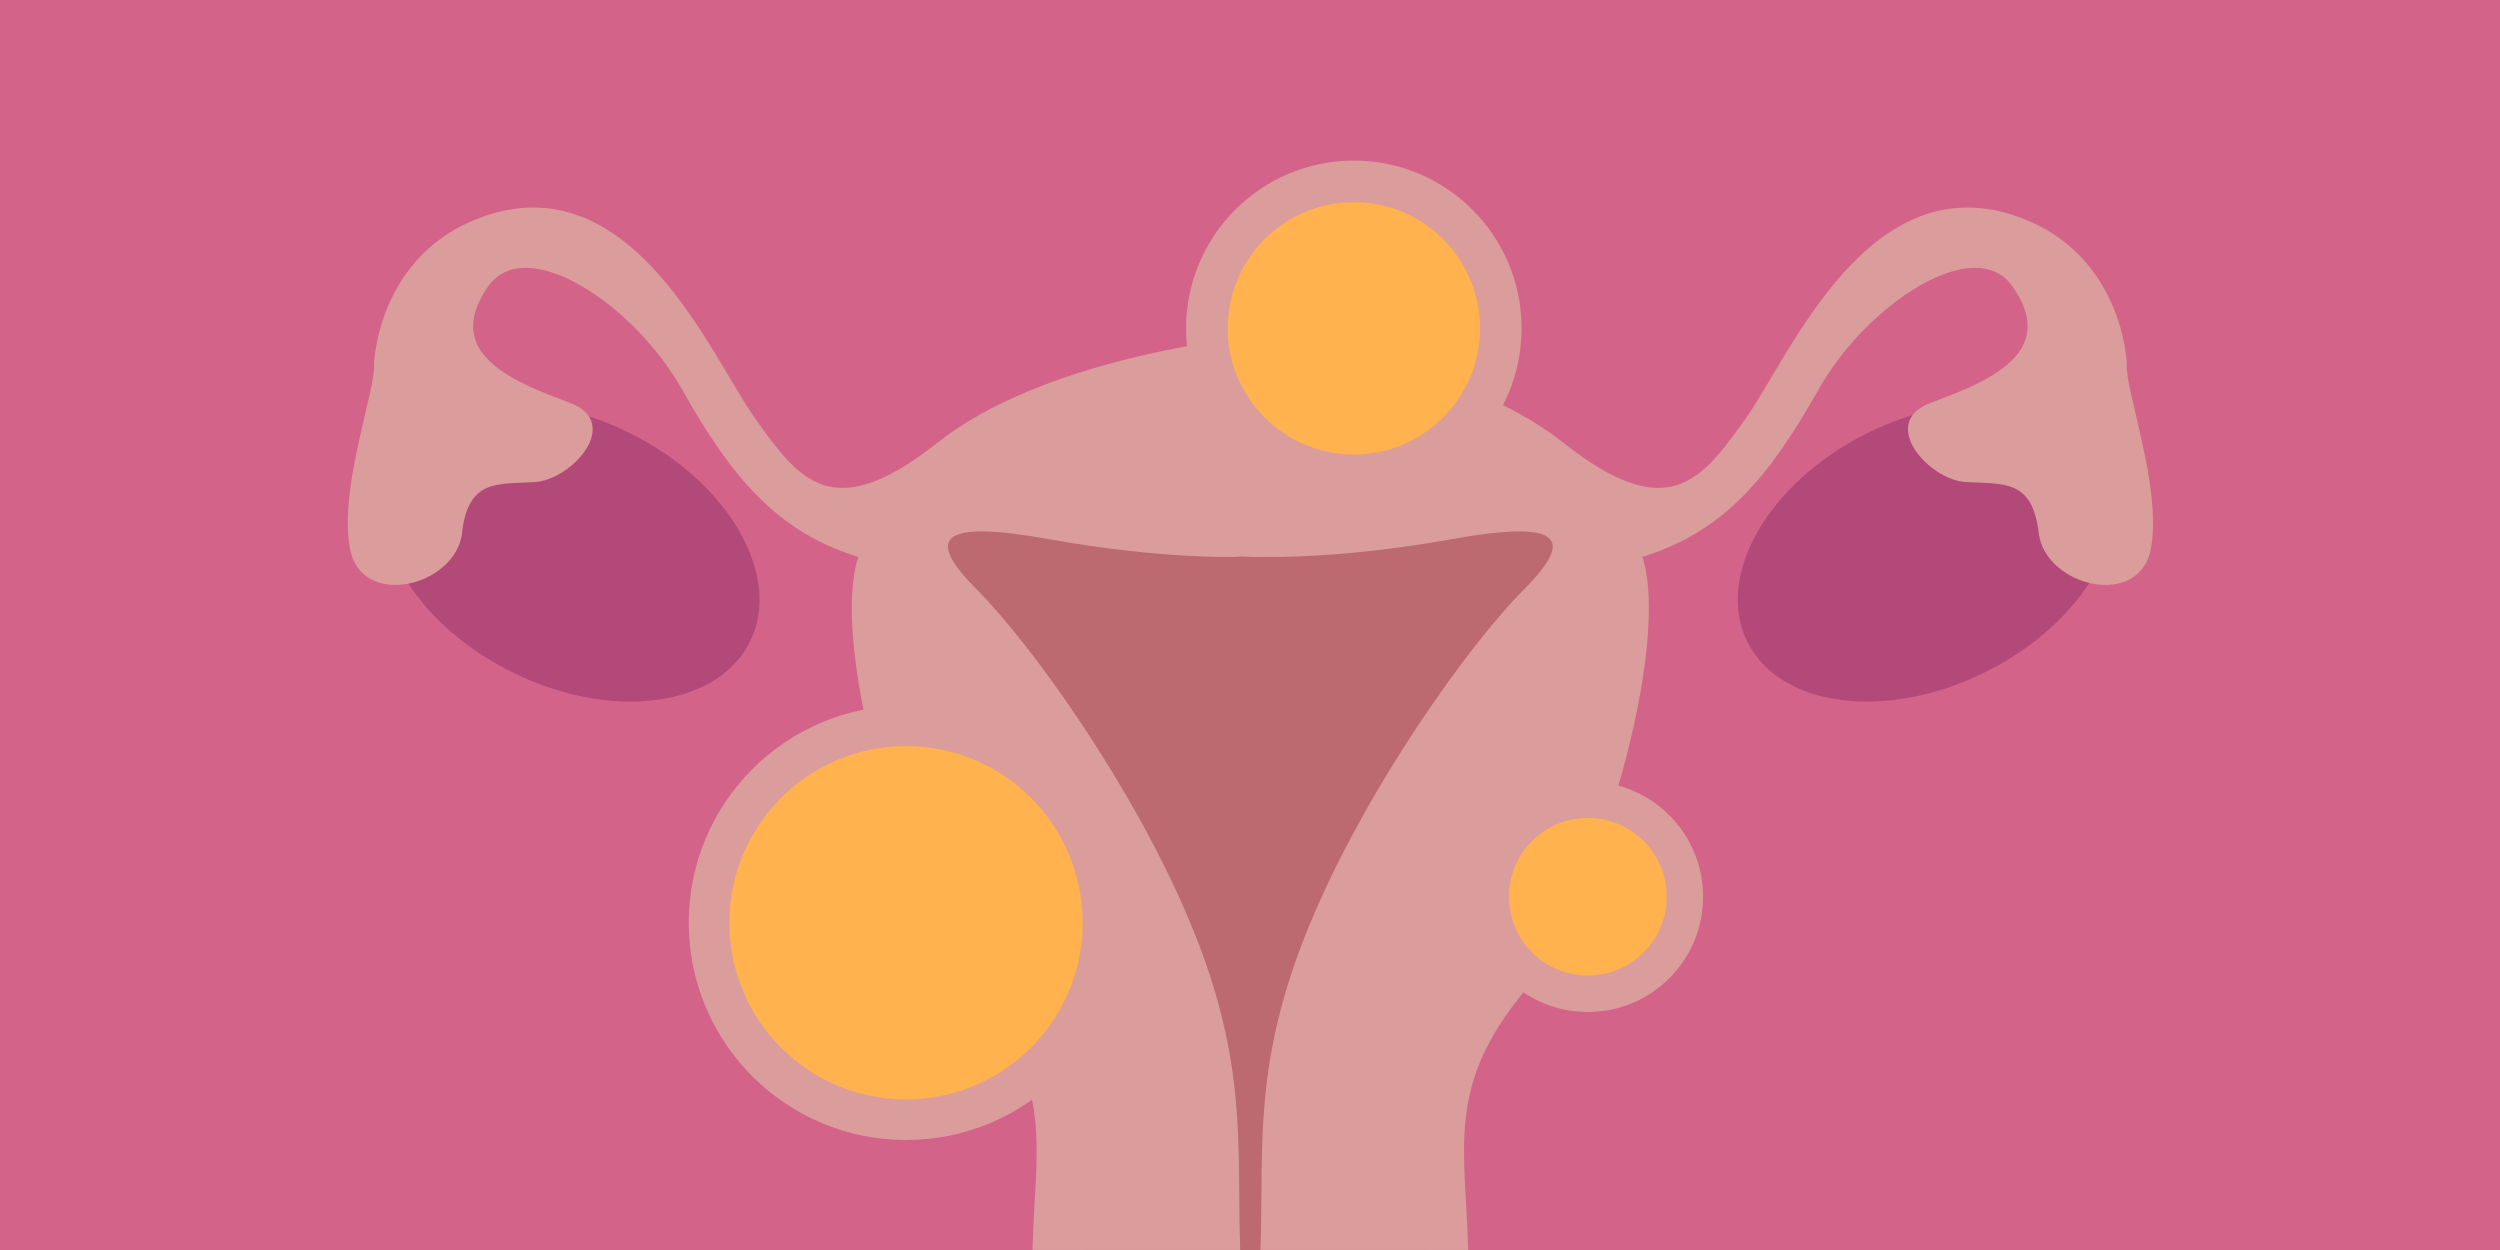
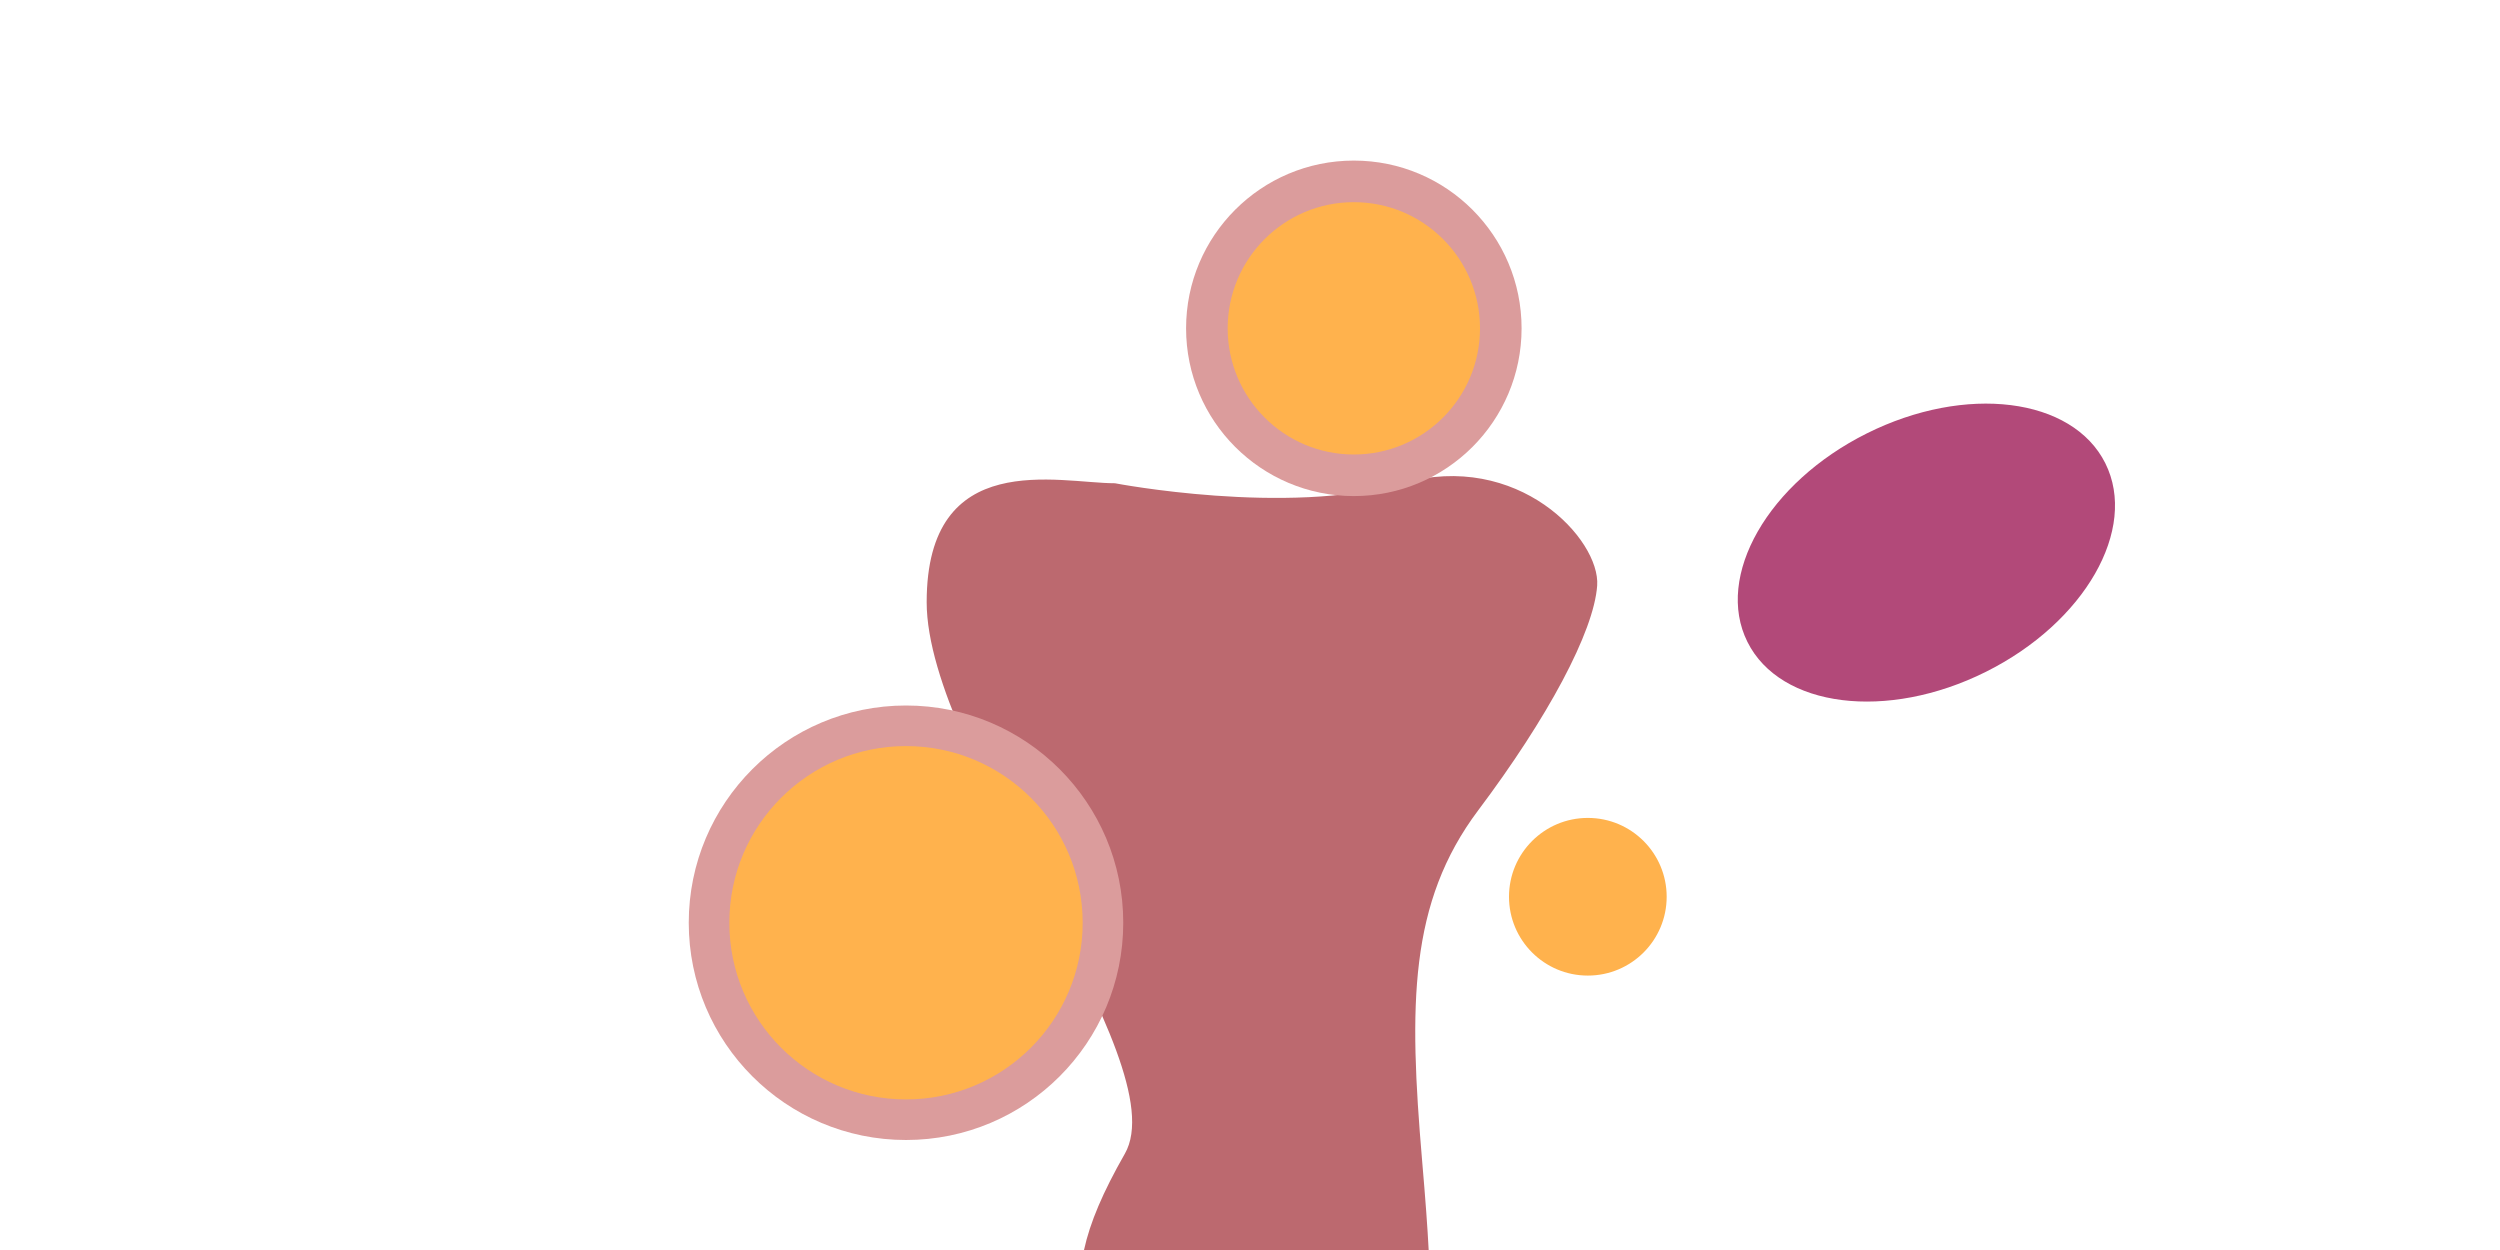
<svg xmlns="http://www.w3.org/2000/svg" id="a" viewBox="0 0 300 150">
-   <rect width="300" height="150" style="fill:#d36389;" />
  <path d="m134.98,138.45c-2.64,4.63-4.17,8.22-4.9,11.55h41.36c-.13-2.57-.38-6-.79-10.76-1.59-18.63-1.59-30.92,6.74-42.01s13.87-21.4,14.27-26.95c.4-5.55-9.51-16.25-23.39-12.29-13.87,3.96-34.48,0-34.48,0-6.74,0-22.59-4.36-22.59,14.27s30.12,55.09,23.78,66.19Z" style="fill:#bc696f;" />
-   <ellipse cx="68.51" cy="66.31" rx="15.99" ry="24" transform="translate(-21.42 97.99) rotate(-63.47)" style="fill:#b24979;" />
  <ellipse cx="231.17" cy="66.31" rx="24" ry="15.99" transform="translate(-5.28 110.24) rotate(-26.53)" style="fill:#b24979;" />
-   <path d="m55.44,63.93c.76-6.46,4.23-5.81,8.72-6.08,4.49-.26,10.57-7.13,4.23-9.51-6.34-2.38-15.59-5.79-9.78-14.01,4.49-6.34,17.44,2.11,23.25,12.42,5.81,10.31,11.24,17.05,21.14,20.08-3.44,10.31,4.96,40.74,14.53,52.58,9.01,11.14,6.68,18.52,6.37,30.58h24.92c0-.06,0-.11,0-.17-.41-12.3.97-22.3-5.91-38.9-6.88-16.6-19.3-33.78-25.64-40.12-6.34-6.34-4.49-8.46,8.72-6.08,13.21,2.38,22.2,2.11,22.2,2.11,1.26-.13,1.65.07,3.7,0,0,0,8.98.26,22.2-2.11,13.21-2.38,15.06-.26,8.72,6.08-6.34,6.34-18.76,23.52-25.64,40.12-6.88,16.6-5.5,26.6-5.91,38.9,0,.06,0,.12,0,.17h24.92c-.31-12.06-2.64-19.43,6.37-30.58,9.58-11.84,17.97-42.28,14.53-52.58,9.9-3.04,15.33-9.78,21.14-20.08,5.81-10.31,18.76-18.76,23.25-12.42,5.82,8.21-3.44,11.63-9.78,14.01-6.34,2.38-.26,9.25,4.23,9.51,4.49.26,7.96-.38,8.72,6.08s12.16,9.25,13.48,1.85c1.32-7.4-3.17-19.03-2.91-22.2,0,0-.41-12.83-12.68-17.44-18.24-6.85-27.75,16.65-33.03,24.05-5.28,7.4-9.25,12.95-21.93,2.91-12.68-10.04-35.67-12.42-35.67-12.42-1.12-.26-2.25.26-3.7,0,0,0-22.99,2.38-35.67,12.42-12.68,10.04-16.65,4.49-21.93-2.91-5.28-7.4-14.79-30.9-33.03-24.05-12.27,4.61-12.68,17.44-12.68,17.44.26,3.17-4.23,14.8-2.91,22.2s12.72,4.61,13.48-1.85Z" style="fill:#db9c9c;" />
  <circle cx="108.72" cy="110.73" r="26.07" style="fill:#db9c9c;" />
  <circle cx="108.72" cy="110.73" r="21.2" style="fill:#ffb24d;" />
  <circle cx="162.46" cy="39.4" r="20.13" style="fill:#db9c9c;" />
  <circle cx="162.46" cy="39.4" r="15.14" style="fill:#ffb24d;" />
-   <circle cx="190.54" cy="107.61" r="13.83" style="fill:#db9c9c;" />
  <circle cx="190.54" cy="107.61" r="9.46" style="fill:#ffb24d;" />
</svg>